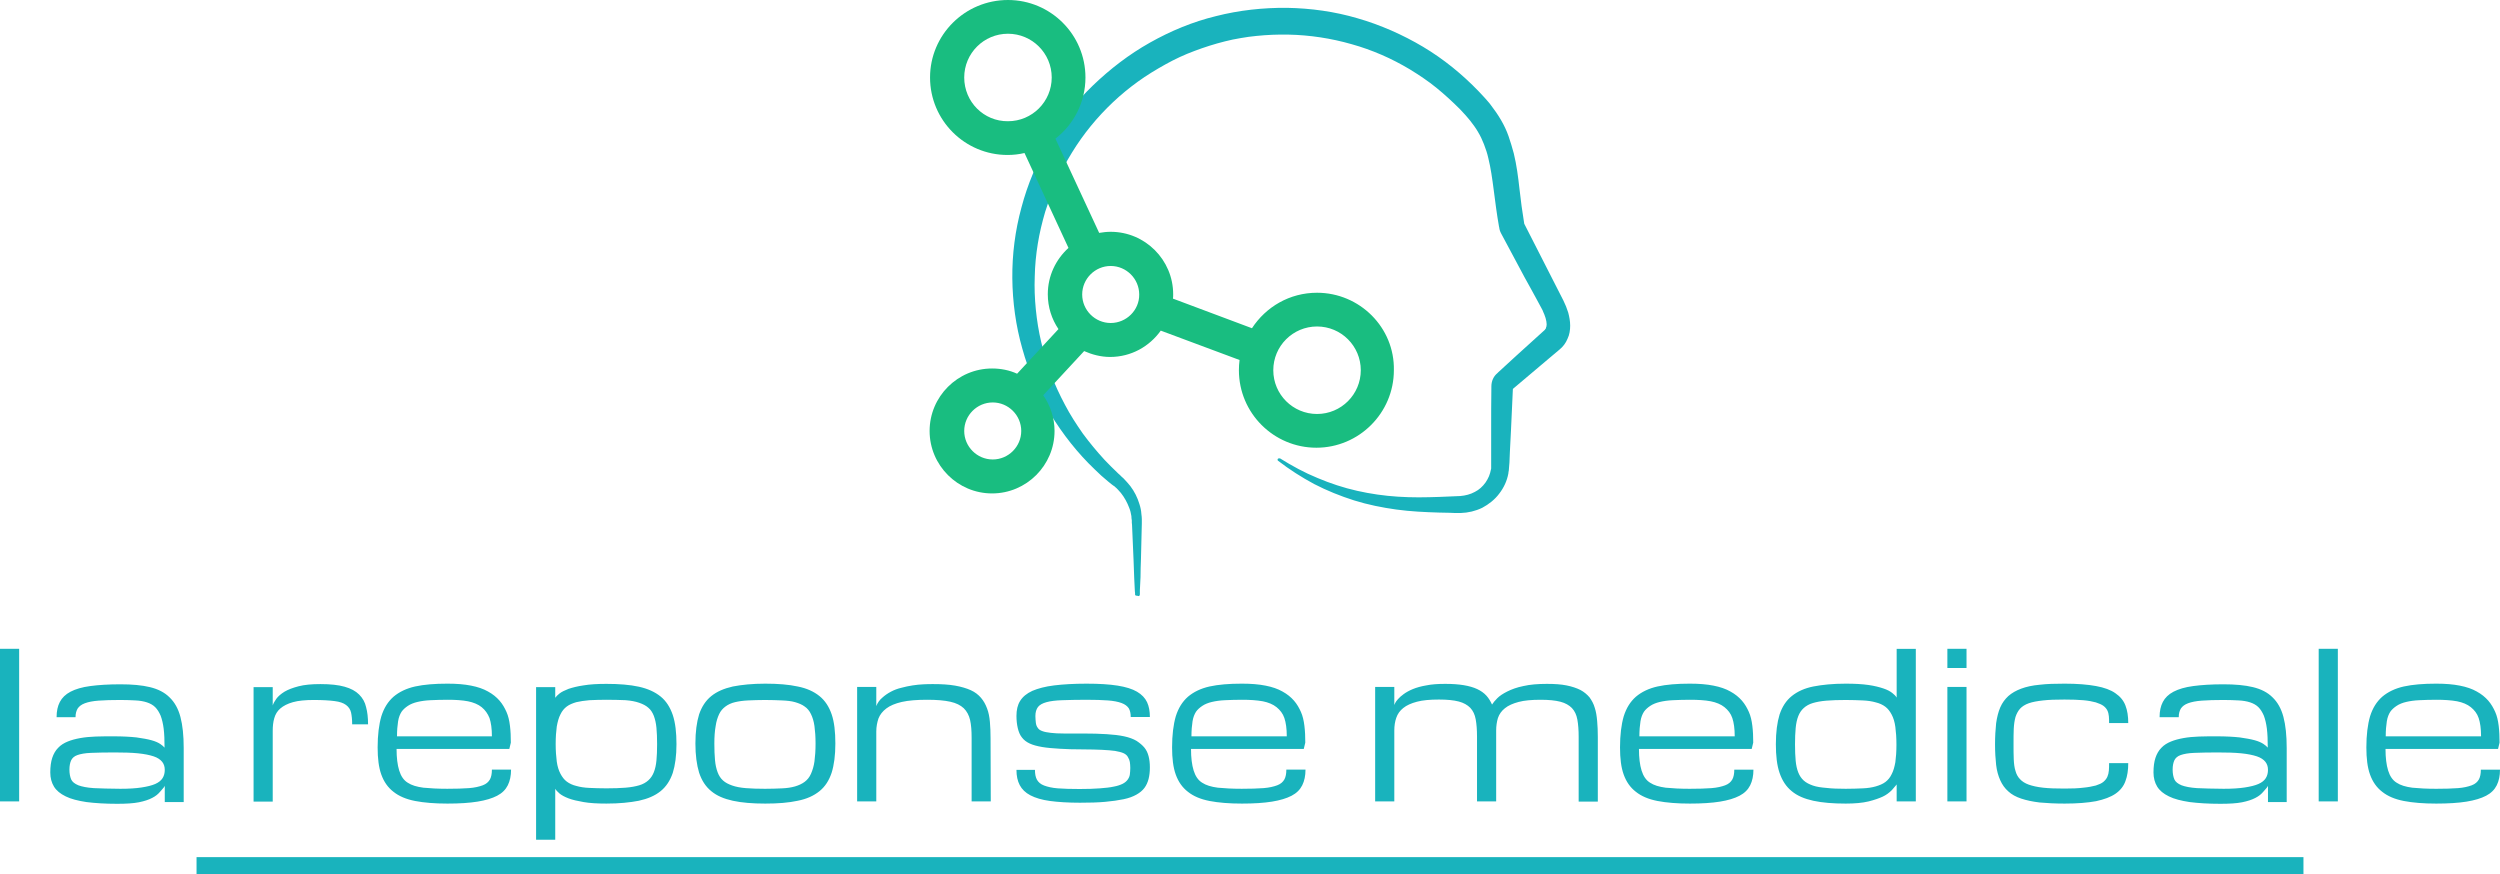
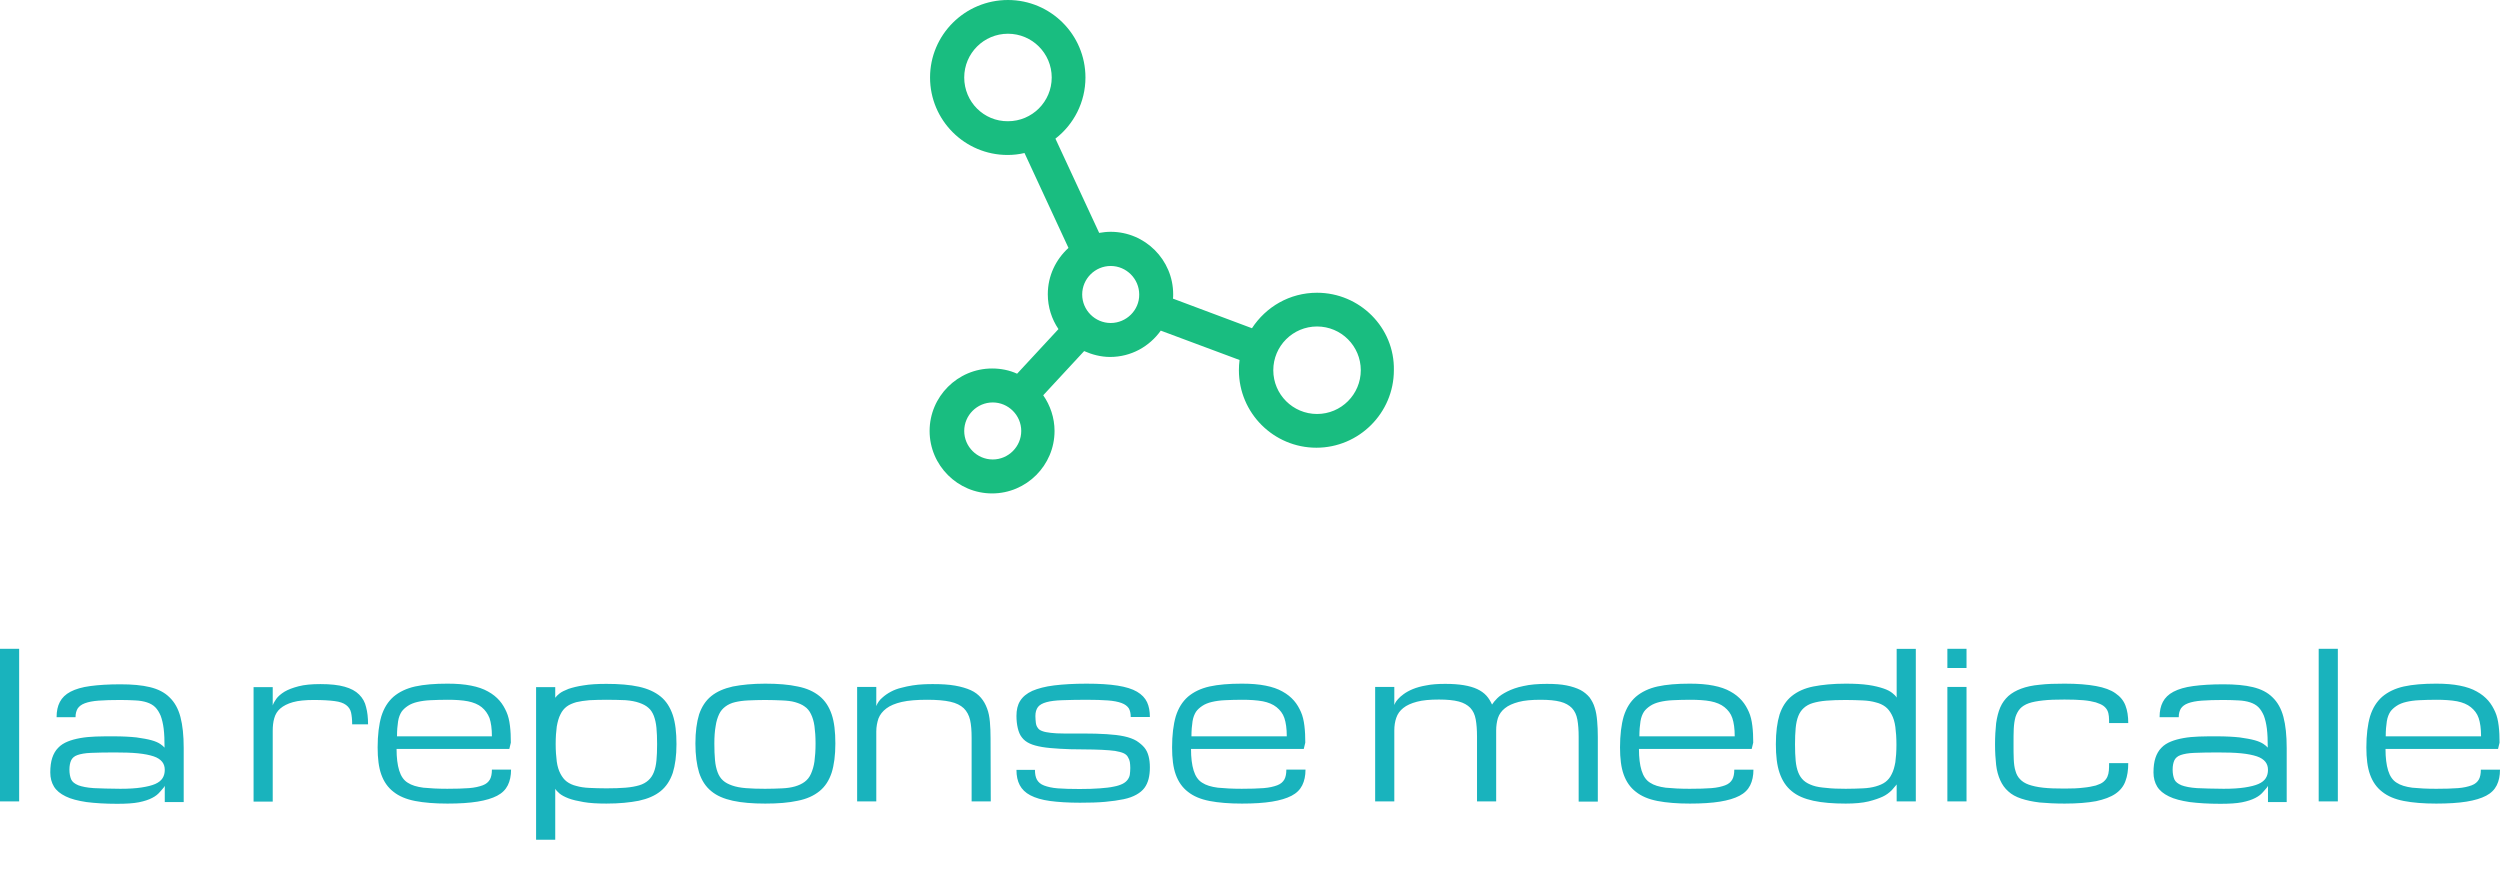
<svg xmlns="http://www.w3.org/2000/svg" version="1.1" id="Calque_1" x="0px" y="0px" viewBox="0 0 1148.6 401.6" style="enable-background:new 0 0 1148.6 401.6;" xml:space="preserve">
  <style type="text/css">
	.st0{fill:#19B3BD;}
	.st1{fill:#19BD80;}
</style>
  <desc>Created with Snap</desc>
  <desc>Created with Snap</desc>
  <desc>Created with Snap</desc>
  <g>
    <g>
-       <path class="st0" d="M521.7,273.1c-0.4,0.9-0.1,0.2-0.2,0.4v-0.2v-0.2v-0.5l-0.1-1l-0.1-2l-0.2-4.1l-0.3-8.2l-0.7-16.2l-0.1-1    v-0.5v-0.5c-0.1-0.6-0.2-1.3-0.2-2c-0.2-1.3-0.5-2.6-1-3.8c-0.9-2.4-2.2-4.8-3.8-6.8c-0.9-1-1.7-2-2.7-2.8    c-0.2-0.2-0.5-0.5-0.8-0.6l-0.4-0.3l-0.4-0.3c-0.5-0.4-1.1-0.9-1.6-1.3c-2.1-1.7-4.2-3.6-6.1-5.5c-7.9-7.5-14.7-16.2-20.4-25.5    c-5.6-9.3-10-19.5-12.9-30c-3-10.5-4.5-21.5-4.6-32.4c-0.1-10.9,1.3-21.9,4.2-32.5c2.8-10.6,7.1-20.8,12.6-30.2    c5.5-9.5,12.3-18.2,20.2-25.8s16.6-14.3,26.2-19.7S548,10,558.7,7.4c10.6-2.7,21.6-3.9,32.6-3.8c11,0.2,21.9,1.7,32.4,4.8    c5.3,1.5,10.4,3.4,15.5,5.6c5,2.2,9.9,4.7,14.6,7.5c9.4,5.6,18,12.6,25.6,20.5c0.9,1,1.9,2,2.8,3l0.7,0.8l0.7,0.8    c0.5,0.5,0.9,1.1,1.3,1.6c1.7,2.2,3.3,4.5,4.7,6.9c1.4,2.4,2.6,4.9,3.5,7.5c0.9,2.6,1.7,5.3,2.4,7.9c1.3,5.3,2,10.8,2.6,16.2    c0.6,5.4,1.3,10.7,2.2,16.1l-0.2-0.4l10.4,20.4l5.2,10.2l2.6,5.1c0.9,1.8,1.6,3.6,2.2,5.5c0.5,1.9,0.9,3.9,0.9,6    c0,2-0.3,4.2-1.2,6c-0.8,2-2.1,3.7-3.7,5l-4.4,3.7L694.7,179l0.4-0.8l-0.9,19.6l-0.5,9.8l-0.2,4.9l-0.2,2.4c0,0.4-0.1,0.9-0.1,1.3    c-0.1,0.5-0.2,0.9-0.2,1.3c-0.6,3.4-2.1,6.6-4.2,9.3c-2,2.7-4.8,4.9-7.8,6.5c-3.1,1.5-6.5,2.3-9.9,2.4c-0.4,0-0.9,0-1.3,0h-1.3    l-2.4-0.1c-1.6,0-3.3-0.1-4.9-0.1c-6.6-0.2-13.2-0.5-19.7-1.4c-6.5-0.9-13-2.2-19.4-4.2c-6.3-2-12.5-4.5-18.3-7.5    c-5.8-3.1-11.4-6.7-16.6-10.7c-0.3-0.2-0.3-0.6-0.1-0.9c0.2-0.2,0.5-0.3,0.9-0.2h0.1c5.6,3.5,11.3,6.6,17.2,9    c5.9,2.5,12,4.5,18.2,5.9s12.5,2.3,18.8,2.7c3.1,0.2,6.4,0.3,9.5,0.3c3.2,0,6.4-0.1,9.6-0.2l9.5-0.4c2.4-0.2,4.7-0.8,6.7-1.9    c2-1,3.6-2.5,4.9-4.3c0.6-0.9,1.2-1.9,1.6-2.9c0.4-1,0.7-2,0.9-3.1c0.1-0.2,0.1-0.5,0.1-0.7V215c0-0.1,0-0.2,0-0.2v-0.1v-0.1l0,0    c0,0,0-0.1,0,0v-0.3v-2.4V207v-9.8c0-6.5,0-13.1,0.1-19.7c0-2.4,1-4.6,2.7-6l0.5-0.5l8.5-7.8l8.5-7.7l4.2-3.8l0.1-0.1l0.1-0.1    c0.1-0.1,0.1-0.1,0.1-0.2c0.1-0.1,0.2-0.2,0.2-0.2c0.1-0.2,0.2-0.3,0.2-0.5s0.1-0.4,0.2-0.6c0-0.2,0.1-0.6,0.1-1    c0-0.8-0.2-1.8-0.5-2.9c-0.2-0.5-0.4-1.2-0.6-1.7c-0.2-0.3-0.2-0.6-0.4-0.9l-0.2-0.5l-0.2-0.5l-2.7-5c-1.8-3.4-3.7-6.7-5.5-10    l-5.4-10.1l-5.4-10.1c-0.5-0.9-0.8-1.9-0.9-2.8l-0.1-0.4c-1-5.6-1.7-11.2-2.4-16.6s-1.4-10.4-2.5-14.8c-0.5-2.3-1.2-4.3-2-6.4    c-0.8-2-1.6-3.8-2.7-5.6c-1-1.8-2.3-3.5-3.6-5.2l-0.5-0.6l-0.5-0.6l-0.6-0.7l-0.6-0.7c-0.9-0.9-1.6-1.8-2.5-2.7    c-3.5-3.5-7.1-6.8-10.9-9.9c-3.8-3.1-7.9-5.8-12.1-8.4c-4.2-2.5-8.6-4.8-13-6.7s-9.1-3.6-13.8-4.9c-9.4-2.7-19.2-4.2-29-4.4    c-4.9-0.1-9.8,0.1-14.7,0.6c-2.4,0.2-4.9,0.6-7.3,1c-2.4,0.4-4.9,0.9-7.2,1.5c-4.8,1.2-9.5,2.7-14,4.4c-4.6,1.7-9.1,3.8-13.4,6.2    c-4.3,2.4-8.6,5-12.6,7.9c-4,2.9-7.8,6-11.5,9.5c-7.2,6.8-13.6,14.6-18.8,23.1c-2.6,4.2-4.9,8.6-7,13.2c-2,4.6-3.8,9.3-5.3,14    c-1.4,4.8-2.6,9.7-3.4,14.7c-0.8,4.9-1.3,10-1.4,15.1c-0.2,5,0,10.1,0.5,15.1c0.5,5,1.3,10,2.5,15.1c1.2,4.9,2.7,9.9,4.5,14.7    c1.8,4.8,4,9.5,6.4,14c2.4,4.6,5.2,8.9,8.2,13.2c3.1,4.2,6.4,8.2,10,12.1c1.8,1.9,3.7,3.8,5.6,5.6c0.5,0.5,0.9,0.9,1.4,1.3    l0.1,0.1c0,0,0,0,0.1,0.1l0.2,0.2l0.4,0.4c0.3,0.2,0.5,0.5,0.9,0.8c1.1,1.1,2.1,2.3,3.1,3.5c1.9,2.5,3.3,5.3,4.2,8.3    c0.5,1.5,0.8,3,0.9,4.6c0.1,0.8,0.2,1.5,0.2,2.3v0.5c0,0.2,0,0.4,0,0.5v1c-0.1,2.7-0.1,5.4-0.2,8.2l-0.2,8.2    c-0.1,2.7-0.2,5.4-0.2,8.2l-0.2,4.1l-0.1,2v1v0.5v0.2v0.2c-0.1,0.2,0.2-0.4-0.2,0.6c-0.2,0.2-0.7,0.2-0.9,0    C521.5,273.8,521.5,273.3,521.7,273.1z" />
-     </g>
+       </g>
    <g>
      <path class="st1" d="M605.1,134.5c-12.6,0-23.5,6.5-29.9,16.3l-36.3-13.6c0.1-0.6,0.1-1.3,0.1-2c0-15.8-12.9-28.7-28.7-28.7    c-1.8,0-3.5,0.2-5.3,0.5l-20.1-43.3c8.4-6.5,13.8-16.7,13.8-28.1c0-19.7-16-35.6-35.6-35.6c-19.8,0-35.8,16-35.8,35.6    c0,19.7,16,35.6,35.6,35.6c2.7,0,5.3-0.3,7.8-0.9l20.2,43.6c-5.8,5.3-9.5,12.8-9.5,21.3c0,5.9,1.8,11.4,4.9,16l-19,20.5    c-3.5-1.6-7.4-2.4-11.5-2.4c-15.8,0-28.7,12.9-28.7,28.7s12.9,28.7,28.7,28.7c15.8,0,28.7-12.9,28.7-28.7c0-6.1-2-11.8-5.2-16.4    l18.8-20.3c3.6,1.6,7.7,2.7,11.9,2.7c9.7,0,18.1-4.8,23.3-12.1l36.2,13.5c-0.2,1.6-0.3,3.1-0.3,4.7c0,19.7,16,35.6,35.6,35.6    s35.6-16,35.6-35.6C640.8,150.5,624.7,134.5,605.1,134.5z M443,35.6c0-11.1,9-20.1,20.1-20.1s20.1,9,20.1,20.1s-9,20.1-20.1,20.1    C452,55.8,443,46.8,443,35.6z M456.1,211.1c-7.2,0-13.1-5.9-13.1-13.1s5.9-13.1,13.1-13.1c7.2,0,13.1,5.9,13.1,13.1    S463.3,211.1,456.1,211.1z M510.3,148.4c-7.2,0-13.1-5.9-13.1-13.1s5.9-13.1,13.1-13.1s13.1,5.9,13.1,13.1    C523.5,142.5,517.5,148.4,510.3,148.4z M605.1,190.2c-11.1,0-20.1-9-20.1-20.1s9-20.1,20.1-20.1c11.1,0,20.1,9,20.1,20.1    S616.2,190.2,605.1,190.2z" />
    </g>
  </g>
  <desc>Created with Snap</desc>
-   <rect x="90.3" y="393.8" class="st0" width="968" height="7.8" />
  <path class="st0" d="M0,368.2v-70.1h8.8v70.1H0z M75.7,368.2V361c-0.1,0.4-0.8,1.3-2.1,2.7l0,0c-0.9,1.1-2.1,2.1-3.7,2.9  c-1.5,0.8-3.6,1.5-6.1,2s-5.9,0.7-10,0.7l0,0c-5.5,0-10.2-0.3-14.1-0.8c-3.9-0.6-7.1-1.4-9.5-2.6c-2.5-1.2-4.3-2.7-5.4-4.5  s-1.7-4-1.7-6.5l0,0c0-2.6,0.3-4.9,0.9-6.7c0.6-1.8,1.5-3.4,2.7-4.6c1.2-1.3,2.7-2.2,4.4-2.9c1.7-0.7,3.6-1.2,5.8-1.6  s4.6-0.6,7.1-0.7c2.6-0.1,5.3-0.1,8.2-0.1l0,0c4.2,0,7.7,0.2,10.5,0.5c2.8,0.4,5.1,0.8,6.9,1.3s3.1,1.1,4,1.7s1.6,1.2,2,1.7l0,0  c0-3.4-0.1-6.3-0.4-8.7c-0.3-2.4-0.8-4.4-1.4-6c-0.7-1.6-1.5-2.9-2.5-3.9s-2.3-1.7-3.8-2.2s-3.3-0.8-5.3-0.9c-2-0.1-4.3-0.2-6.9-0.2  l0,0c-4,0-7.3,0.1-10,0.3c-2.6,0.2-4.7,0.6-6.3,1.2s-2.6,1.4-3.3,2.4c-0.6,1-1,2.3-1,4l0,0H26c0-2.8,0.5-5.1,1.5-7s2.6-3.5,4.9-4.7  s5.3-2.1,9.1-2.6c3.7-0.5,8.4-0.8,13.8-0.8l0,0c5.4,0,9.9,0.4,13.6,1.3c3.7,0.9,6.7,2.4,9,4.7c2.3,2.2,4,5.2,5,9s1.5,8.5,1.5,14.3  l0,0v24.8h-8.7C75.7,368.5,75.7,368.2,75.7,368.2z M55.3,362.4L55.3,362.4c3.9,0,7.1-0.2,9.7-0.6c2.6-0.4,4.7-0.9,6.3-1.6  c1.6-0.7,2.7-1.6,3.4-2.7c0.7-1.1,1-2.4,1-3.8l0,0c0-1.5-0.4-2.7-1.2-3.7c-0.8-1-2.1-1.9-3.9-2.5s-4.2-1.1-7.2-1.4  c-3-0.3-6.7-0.4-11-0.4l0,0c-4.4,0-7.9,0.1-10.6,0.2s-4.8,0.5-6.2,1c-1.5,0.5-2.4,1.4-2.9,2.4c-0.5,1.1-0.8,2.5-0.8,4.3l0,0  c0,1.8,0.3,3.3,0.8,4.5c0.5,1.1,1.6,2,3.3,2.7c1.6,0.6,4,1.1,7.1,1.3C46.1,362.2,50.2,362.4,55.3,362.4z M169.1,332.8h-7.3  c0-2.2-0.2-4-0.5-5.4s-1.1-2.6-2.3-3.5s-2.9-1.5-5.3-1.8c-2.3-0.3-5.5-0.5-9.5-0.5l0,0c-3.9,0-7.1,0.3-9.6,1s-4.4,1.7-5.8,2.9  c-1.4,1.2-2.3,2.7-2.8,4.5c-0.5,1.7-0.7,3.7-0.7,5.8l0,0v32.5h-8.8v-52.6h8.8v8.4c0.3-0.9,0.9-2,1.7-3.1c0.8-1.1,2.1-2.2,3.7-3.2  c1.7-1,3.8-1.8,6.5-2.5s6-1,10-1l0,0c4.6,0,8.3,0.4,11.1,1.2c2.9,0.8,5.1,2,6.7,3.6c1.6,1.6,2.7,3.5,3.2,5.8  C168.8,327.1,169.1,329.7,169.1,332.8L169.1,332.8z M205.6,369.2L205.6,369.2c-5.8,0-10.8-0.4-14.9-1.2c-4.1-0.8-7.4-2.2-9.9-4.2  c-2.6-2-4.4-4.6-5.6-7.9c-1.2-3.3-1.7-7.5-1.7-12.5l0,0c0-5.7,0.6-10.5,1.7-14.3c1.2-3.8,3-6.7,5.6-9c2.6-2.2,5.9-3.8,9.9-4.7  c4.1-0.9,9-1.3,14.9-1.3l0,0c4.2,0,7.8,0.3,10.8,0.9c3.1,0.6,5.7,1.5,7.8,2.7c2.2,1.2,3.9,2.6,5.3,4.2c1.4,1.6,2.4,3.4,3.2,5.2  c0.8,1.8,1.3,3.9,1.6,6.4c0.3,2.4,0.4,5,0.4,7.7l0,0l-0.7,2.9h-51.8c0,4,0.4,7.3,1.2,9.9s2.1,4.5,3.9,5.6c1.8,1.2,4.2,1.9,7.2,2.3  c3,0.3,6.7,0.5,11,0.5l0,0c4,0,7.3-0.1,10-0.3c2.6-0.2,4.7-0.7,6.3-1.3c1.6-0.6,2.6-1.5,3.3-2.7c0.6-1.1,0.9-2.6,0.9-4.5l0,0h8.8  c0,2.8-0.5,5.2-1.5,7.2s-2.6,3.6-4.9,4.8c-2.3,1.2-5.3,2.1-9,2.7C215.7,368.9,211.1,369.2,205.6,369.2z M205.6,321.5L205.6,321.5  c-2.9,0-5.5,0.1-7.8,0.2s-4.3,0.4-6,0.8s-3.2,1-4.4,1.8s-2.2,1.7-2.9,2.7c-0.7,1.1-1.3,2.5-1.6,4.4s-0.5,4.2-0.5,6.9l0,0H226  c0-3.6-0.4-6.3-1.1-8.4c-0.8-2-2-3.7-3.6-5s-3.8-2.2-6.3-2.7C212.4,321.7,209.3,321.5,205.6,321.5z M278.6,314.2L278.6,314.2  c5.8,0,10.8,0.4,14.9,1.3s7.4,2.4,10,4.5s4.4,5,5.6,8.5c1.2,3.6,1.7,8.1,1.7,13.4l0,0c0,5.3-0.6,9.7-1.7,13.2  c-1.2,3.5-3,6.3-5.6,8.4s-5.9,3.5-10,4.4c-4.1,0.8-9,1.3-14.9,1.3l0,0c-4.2,0-7.7-0.2-10.5-0.7s-5.1-1-6.9-1.7s-3.1-1.4-4.1-2.2  c-0.9-0.8-1.6-1.5-2-2.2l0,0v23.4h-8.8v-70.1h8.8v4.9c0.4-0.6,1.1-1.3,2-2s2.3-1.4,4.1-2.1c1.8-0.6,4.1-1.2,6.9-1.6  C271,314.4,274.4,314.2,278.6,314.2z M278.6,321.5L278.6,321.5c-2.9,0-5.5,0.1-7.8,0.2c-2.3,0.2-4.3,0.5-6,0.9  c-1.7,0.5-3.2,1.1-4.4,2c-1.2,0.9-2.2,2.1-2.9,3.6c-0.8,1.5-1.3,3.4-1.7,5.6c-0.3,2.2-0.5,4.9-0.5,8l0,0c0,3.1,0.2,5.8,0.5,8.1  c0.3,2.2,0.9,4.1,1.7,5.6s1.7,2.7,2.9,3.6c1.2,0.9,2.7,1.6,4.4,2c1.7,0.5,3.7,0.8,6,0.9s4.9,0.2,7.8,0.2l0,0c3.4,0,6.3-0.1,8.8-0.3  c2.5-0.2,4.6-0.6,6.3-1.1c1.7-0.5,3.1-1.3,4.2-2.3s1.9-2.2,2.5-3.7s1-3.3,1.2-5.4s0.3-4.6,0.3-7.5l0,0c0-2.9-0.1-5.4-0.3-7.5  c-0.2-2.1-0.6-3.9-1.2-5.5c-0.6-1.5-1.4-2.8-2.5-3.7c-1.1-1-2.5-1.7-4.2-2.3c-1.7-0.6-3.8-1-6.3-1.2  C284.9,321.6,282,321.5,278.6,321.5z M319.5,341.6L319.5,341.6c0-5.4,0.6-9.8,1.7-13.4c1.2-3.5,3-6.3,5.6-8.4s5.9-3.5,9.9-4.4  c4.1-0.8,9-1.3,14.9-1.3l0,0c5.8,0,10.8,0.4,14.9,1.3c4.1,0.8,7.4,2.3,10,4.4s4.4,4.9,5.6,8.4s1.7,8,1.7,13.4l0,0  c0,5.4-0.6,9.9-1.7,13.4c-1.2,3.6-3,6.4-5.6,8.5s-5.9,3.6-10,4.4c-4.1,0.9-9,1.3-14.9,1.3l0,0c-5.8,0-10.8-0.4-14.9-1.3  s-7.4-2.3-9.9-4.4c-2.6-2.1-4.4-4.9-5.6-8.5C320.1,351.4,319.5,346.9,319.5,341.6z M328.2,341.6L328.2,341.6c0,2.9,0.1,5.5,0.3,7.6  c0.2,2.2,0.6,4,1.2,5.6s1.4,2.8,2.5,3.8s2.5,1.7,4.2,2.3c1.7,0.6,3.8,1,6.3,1.2s5.4,0.3,8.8,0.3l0,0c2.9,0,5.5-0.1,7.8-0.2  s4.3-0.4,6-0.9s3.2-1.2,4.4-2.1c1.2-0.9,2.2-2.1,2.9-3.7c0.7-1.6,1.3-3.5,1.6-5.7c0.3-2.3,0.5-5,0.5-8.2l0,0c0-3.1-0.2-5.8-0.5-8  s-0.9-4.1-1.6-5.5c-0.7-1.5-1.7-2.7-2.9-3.5c-1.2-0.9-2.7-1.5-4.4-2s-3.7-0.7-6-0.8c-2.3-0.1-4.9-0.2-7.8-0.2l0,0  c-2.9,0-5.5,0.1-7.8,0.2s-4.3,0.4-6,0.8s-3.2,1.1-4.4,2c-1.2,0.9-2.2,2-2.9,3.5c-0.7,1.5-1.3,3.3-1.6,5.5  C328.4,335.8,328.2,338.4,328.2,341.6z M455.2,368.2h-8.8V339c0-3.3-0.2-6-0.7-8.2s-1.5-4-2.9-5.4c-1.5-1.4-3.5-2.4-6.2-3  s-6.2-0.9-10.6-0.9l0,0c-4.7,0-8.6,0.3-11.7,1c-3,0.7-5.4,1.7-7.1,3s-2.9,2.8-3.6,4.6c-0.6,1.8-1,3.8-1,6l0,0v32.1h-8.8v-52.6h8.8  v8.8c0.6-1.5,1.5-2.8,2.7-3.8c1.2-1.1,2.5-2,4-2.8s3.1-1.4,4.8-1.8c1.7-0.5,3.5-0.8,5.2-1.1c1.7-0.3,3.4-0.4,5-0.5s3.1-0.1,4.4-0.1  l0,0c3.9,0,7.2,0.2,10.1,0.7c2.8,0.5,5.2,1.2,7.2,2.1s3.5,2.1,4.7,3.5s2.1,3,2.8,4.9c0.7,1.8,1.1,3.9,1.3,6.2  c0.2,2.3,0.3,4.7,0.3,7.4l0,0L455.2,368.2z M497.6,344.3L497.6,344.3c3.4,0,6.3,0.1,8.7,0.2s4.4,0.3,6,0.5c1.6,0.3,2.9,0.6,3.8,1  c0.9,0.4,1.7,1,2.1,1.8c0.5,0.8,0.8,1.6,0.9,2.3c0.1,0.8,0.2,1.7,0.2,2.7l0,0c0,1.1-0.1,2.1-0.2,3c-0.1,0.9-0.5,1.7-1,2.4  c-0.5,0.7-1.3,1.4-2.3,1.9s-2.4,1-4.1,1.3c-1.7,0.4-3.9,0.6-6.4,0.8c-2.6,0.2-5.7,0.3-9.3,0.3l0,0c-4,0-7.3-0.1-10-0.3  c-2.6-0.2-4.7-0.7-6.3-1.3c-1.6-0.6-2.6-1.5-3.3-2.7c-0.6-1.1-0.9-2.6-0.9-4.5l0,0H467c0,2.8,0.5,5.1,1.5,7s2.6,3.5,4.9,4.7  s5.3,2.1,9,2.6s8.3,0.8,13.8,0.8l0,0c4.4,0,8.2-0.1,11.5-0.4s6.1-0.7,8.5-1.2c2.4-0.5,4.3-1.2,5.9-2.1c1.6-0.9,2.8-1.9,3.7-3.1  s1.5-2.6,1.9-4.1c0.4-1.6,0.6-3.3,0.6-5.3l0,0c0-2-0.2-3.7-0.6-5.2c-0.4-1.5-1-2.8-1.9-3.9s-2.1-2.1-3.6-3.1  c-1.5-0.9-3.4-1.6-5.7-2.1s-5-0.8-8.1-1s-6.7-0.3-10.9-0.3l0,0c-3.4,0-6.3,0-8.7,0c-2.4,0-4.4-0.1-6-0.3c-1.6-0.2-2.9-0.4-3.9-0.8  c-0.9-0.3-1.7-0.8-2.1-1.5c-0.5-0.6-0.8-1.5-0.9-2.4c-0.1-1-0.2-2-0.2-3l0,0c0-1.8,0.4-3.1,1.2-4.2c0.8-1,2.1-1.7,3.9-2.2  s4.2-0.8,7.2-0.9s6.7-0.2,11-0.2l0,0c4,0,7.3,0.1,10,0.3c2.6,0.2,4.7,0.6,6.3,1.2s2.6,1.4,3.3,2.4c0.6,1,0.9,2.4,0.9,4l0,0h8.8  c0-2.6-0.4-4.9-1.3-6.8c-0.9-1.9-2.4-3.5-4.6-4.8c-2.2-1.3-5.2-2.2-8.9-2.8c-3.8-0.6-8.5-0.9-14.3-0.9l0,0c-5.8,0-10.8,0.3-14.9,0.8  s-7.4,1.4-10,2.5c-2.6,1.2-4.4,2.7-5.6,4.6s-1.7,4.2-1.7,6.9l0,0c0,2,0.2,3.9,0.6,5.6s1,3.2,1.9,4.3c0.9,1.2,2.1,2.1,3.6,2.8  c1.5,0.7,3.4,1.2,5.7,1.6c2.3,0.4,5,0.6,8.1,0.8C489.8,344.2,493.5,344.3,497.6,344.3z M570.6,369.2L570.6,369.2  c-5.8,0-10.8-0.4-14.9-1.2c-4.1-0.8-7.4-2.2-9.9-4.2c-2.6-2-4.4-4.6-5.6-7.9c-1.2-3.3-1.7-7.5-1.7-12.5l0,0c0-5.7,0.6-10.5,1.7-14.3  c1.2-3.8,3-6.7,5.6-9c2.6-2.2,5.9-3.8,9.9-4.7c4.1-0.9,9-1.3,14.9-1.3l0,0c4.2,0,7.8,0.3,10.8,0.9c3.1,0.6,5.7,1.5,7.8,2.7  c2.2,1.2,3.9,2.6,5.3,4.2c1.4,1.6,2.4,3.4,3.2,5.2c0.8,1.8,1.3,3.9,1.6,6.4c0.3,2.4,0.4,5,0.4,7.7l0,0l-0.7,2.9h-51.8  c0,4,0.4,7.3,1.2,9.9s2.1,4.5,3.9,5.6c1.8,1.2,4.2,1.9,7.2,2.3c3,0.3,6.7,0.5,11,0.5l0,0c4,0,7.3-0.1,10-0.3  c2.6-0.2,4.7-0.7,6.3-1.3c1.6-0.6,2.6-1.5,3.3-2.7c0.6-1.1,0.9-2.6,0.9-4.5l0,0h8.8c0,2.8-0.5,5.2-1.5,7.2s-2.6,3.6-4.9,4.8  c-2.3,1.2-5.3,2.1-9,2.7C580.7,368.9,576.1,369.2,570.6,369.2z M570.6,321.5L570.6,321.5c-2.9,0-5.5,0.1-7.8,0.2s-4.3,0.4-6,0.8  s-3.2,1-4.4,1.8s-2.2,1.7-2.9,2.7c-0.7,1.1-1.3,2.5-1.6,4.4s-0.5,4.2-0.5,6.9l0,0h43.8c0-3.6-0.4-6.3-1.1-8.4s-2-3.7-3.6-5  s-3.8-2.2-6.3-2.7C577.4,321.7,574.3,321.5,570.6,321.5z M687.4,335.6v32.6h-8.8v-29.7c0-3.2-0.2-5.8-0.6-8s-1.2-3.9-2.5-5.3  c-1.3-1.3-3-2.3-5.3-2.9s-5.3-0.9-9.1-0.9l0,0c-4.1,0-7.5,0.3-10.1,1s-4.7,1.6-6.3,2.9c-1.5,1.2-2.6,2.7-3.2,4.5  c-0.6,1.7-0.9,3.7-0.9,5.8l0,0v32.6h-8.8v-52.6h8.8v8.3c0-0.1,0.2-0.4,0.4-0.9s0.7-1.1,1.3-1.8c0.6-0.7,1.5-1.5,2.6-2.3  s2.5-1.6,4.2-2.3c1.7-0.7,3.8-1.3,6.2-1.7c2.4-0.5,5.3-0.7,8.7-0.7l0,0c3.3,0,6.1,0.2,8.5,0.6s4.5,1,6.2,1.8s3.1,1.8,4.2,3  c1.1,1.2,1.9,2.6,2.6,4.1l0,0c0.5-0.8,1.3-1.8,2.4-2.9c1.1-1.1,2.6-2.1,4.6-3.1s4.4-1.9,7.4-2.5c3-0.7,6.6-1,10.8-1l0,0  c3.5,0,6.5,0.2,9,0.7s4.6,1.2,6.4,2.1c1.7,0.9,3.1,2.1,4.2,3.4c1,1.4,1.9,3,2.4,4.8c0.6,1.8,0.9,3.8,1.1,6.1  c0.2,2.2,0.3,4.7,0.3,7.3l0,0v29.7h-8.8v-29.7c0-3.2-0.2-5.8-0.6-8c-0.4-2.2-1.2-3.9-2.5-5.3c-1.3-1.3-3-2.3-5.3-2.9  s-5.3-0.9-9.1-0.9l0,0c-4.1,0-7.5,0.3-10.1,1s-4.7,1.6-6.3,2.9c-1.5,1.2-2.6,2.7-3.2,4.5C687.7,331.6,687.4,333.5,687.4,335.6  L687.4,335.6z M776.4,369.2L776.4,369.2c-5.8,0-10.8-0.4-14.9-1.2c-4.1-0.8-7.4-2.2-9.9-4.2c-2.6-2-4.4-4.6-5.6-7.9  c-1.2-3.3-1.7-7.5-1.7-12.5l0,0c0-5.7,0.6-10.5,1.7-14.3c1.2-3.8,3-6.7,5.6-9c2.6-2.2,5.9-3.8,9.9-4.7c4.1-0.9,9-1.3,14.9-1.3l0,0  c4.2,0,7.8,0.3,10.8,0.9c3.1,0.6,5.7,1.5,7.8,2.7c2.2,1.2,3.9,2.6,5.3,4.2c1.4,1.6,2.4,3.4,3.2,5.2c0.8,1.8,1.3,3.9,1.6,6.4  c0.3,2.4,0.4,5,0.4,7.7l0,0l-0.7,2.9H753c0,4,0.4,7.3,1.2,9.9s2.1,4.5,3.9,5.6c1.8,1.2,4.2,1.9,7.2,2.3c3,0.3,6.7,0.5,11,0.5l0,0  c4,0,7.3-0.1,10-0.3c2.6-0.2,4.7-0.7,6.3-1.3c1.6-0.6,2.6-1.5,3.3-2.7c0.6-1.1,0.9-2.6,0.9-4.5l0,0h8.8c0,2.8-0.5,5.2-1.5,7.2  s-2.6,3.6-4.9,4.8c-2.3,1.2-5.3,2.1-9,2.7S781.9,369.2,776.4,369.2z M776.4,321.5L776.4,321.5c-2.9,0-5.5,0.1-7.8,0.2  s-4.3,0.4-6,0.8s-3.2,1-4.4,1.8s-2.2,1.7-2.9,2.7c-0.7,1.1-1.3,2.5-1.6,4.4s-0.5,4.2-0.5,6.9l0,0H797c0-3.6-0.4-6.3-1.1-8.4  s-2-3.7-3.6-5s-3.8-2.2-6.3-2.7S780.1,321.5,776.4,321.5z M848,369.2L848,369.2c-5.8,0-10.8-0.4-14.9-1.3c-4.1-0.9-7.4-2.3-9.9-4.4  c-2.6-2.1-4.4-4.9-5.6-8.4c-1.2-3.5-1.7-7.9-1.7-13.2l0,0c0-5.5,0.6-10,1.7-13.6c1.2-3.6,3-6.4,5.6-8.5s5.9-3.6,9.9-4.4  c4.1-0.8,9-1.3,14.9-1.3l0,0c4.1,0,7.6,0.2,10.4,0.6c2.8,0.4,5.1,1,6.9,1.6c1.8,0.6,3.1,1.3,4.1,2.1c0.9,0.7,1.6,1.4,2,2.1l0,0  v-22.4h8.8v70.1h-8.8v-7.8c0,0-0.7,0.9-2.2,2.6l0,0c-1.3,1.3-2.7,2.3-4.2,3s-3.7,1.5-6.5,2.2C855.6,368.9,852.1,369.2,848,369.2z   M848,362.4L848,362.4c2.9,0,5.5-0.1,7.8-0.2s4.3-0.4,6-0.9s3.2-1.1,4.4-2s2.2-2.1,2.9-3.6c0.8-1.5,1.3-3.3,1.7-5.5  c0.3-2.2,0.5-4.9,0.5-8l0,0c0-3.2-0.2-6-0.5-8.2c-0.3-2.3-0.9-4.2-1.7-5.7s-1.7-2.7-2.9-3.6s-2.7-1.6-4.4-2c-1.7-0.5-3.7-0.8-6-0.9  s-4.9-0.2-7.8-0.2l0,0c-3.4,0-6.4,0.1-8.8,0.3c-2.5,0.2-4.6,0.6-6.3,1.1s-3.1,1.3-4.2,2.3c-1.1,1-1.9,2.2-2.5,3.7s-1,3.4-1.2,5.5  s-0.3,4.7-0.3,7.5l0,0c0,2.9,0.1,5.3,0.3,7.5c0.2,2.1,0.6,3.9,1.2,5.4c0.6,1.5,1.4,2.7,2.5,3.7s2.5,1.7,4.2,2.3s3.8,0.9,6.3,1.1  C841.6,362.3,844.6,362.4,848,362.4z M894.7,368.2v-52.6h8.8v52.6H894.7z M903.5,298.1v8.8h-8.8v-8.8H903.5z M916.6,342L916.6,342  c0-3.6,0.2-6.9,0.5-9.7c0.4-2.8,1-5.2,1.9-7.3c0.9-2.1,2.2-3.8,3.7-5.2c1.6-1.4,3.5-2.5,5.9-3.4s5.2-1.5,8.5-1.8  c3.3-0.4,7.1-0.5,11.5-0.5l0,0c5.8,0,10.6,0.4,14.4,1.1c3.8,0.7,6.8,1.8,8.9,3.3c2.2,1.5,3.7,3.3,4.6,5.6c0.9,2.3,1.3,5,1.3,8.1l0,0  H969c0-1.1,0-2.2-0.1-3.1c-0.1-1-0.3-1.9-0.7-2.7s-1-1.5-1.8-2.1s-2-1.1-3.5-1.6c-1.5-0.4-3.4-0.8-5.8-1c-2.3-0.2-5.2-0.3-8.6-0.3  l0,0c-3.9,0-7.2,0.1-9.8,0.4c-2.7,0.3-4.9,0.7-6.6,1.3c-1.7,0.6-3.1,1.5-4,2.5s-1.6,2.3-2.1,3.8c-0.4,1.5-0.7,3.3-0.8,5.4  s-0.1,4.4-0.1,7.1l0,0c0,2.6,0,4.9,0.1,7c0.1,2,0.3,3.8,0.8,5.3c0.4,1.5,1.1,2.8,2.1,3.8c0.9,1,2.3,1.9,4,2.5s3.9,1.1,6.6,1.4  c2.7,0.3,5.9,0.4,9.8,0.4l0,0c3.4,0,6.3-0.1,8.6-0.4c2.3-0.2,4.2-0.6,5.8-1c1.5-0.5,2.7-1,3.5-1.7s1.4-1.4,1.8-2.3  c0.4-0.9,0.6-1.8,0.7-2.9c0.1-1.1,0.1-2.2,0.1-3.4l0,0h8.8c0,3.2-0.4,6-1.3,8.3c-0.8,2.3-2.4,4.3-4.6,5.8c-2.2,1.5-5.2,2.6-8.9,3.4  c-3.8,0.7-8.6,1.1-14.4,1.1l0,0c-4.4,0-8.2-0.2-11.5-0.5c-3.3-0.4-6.1-1-8.5-1.8s-4.4-1.9-5.9-3.3c-1.6-1.4-2.8-3.1-3.7-5.1  s-1.6-4.4-1.9-7.1C916.8,348.7,916.6,345.5,916.6,342z M1042,368.2V361c-0.1,0.4-0.8,1.3-2.1,2.7l0,0c-0.9,1.1-2.1,2.1-3.7,2.9  c-1.5,0.8-3.6,1.5-6.1,2s-5.9,0.7-10,0.7l0,0c-5.5,0-10.2-0.3-14.1-0.8c-3.9-0.6-7.1-1.4-9.5-2.6c-2.5-1.2-4.3-2.7-5.4-4.5  c-1.1-1.8-1.7-4-1.7-6.5l0,0c0-2.6,0.3-4.9,0.9-6.7c0.6-1.8,1.5-3.4,2.7-4.6c1.2-1.3,2.7-2.2,4.4-2.9c1.7-0.7,3.6-1.2,5.8-1.6  s4.6-0.6,7.1-0.7c2.6-0.1,5.3-0.1,8.2-0.1l0,0c4.2,0,7.7,0.2,10.5,0.5c2.8,0.4,5.1,0.8,6.9,1.3s3.1,1.1,4,1.7s1.6,1.2,2,1.7l0,0  c0-3.4-0.1-6.3-0.4-8.7c-0.3-2.4-0.8-4.4-1.4-6c-0.7-1.6-1.5-2.9-2.5-3.9s-2.3-1.7-3.8-2.2s-3.3-0.8-5.3-0.9s-4.3-0.2-6.9-0.2l0,0  c-4,0-7.3,0.1-10,0.3c-2.6,0.2-4.7,0.6-6.3,1.2s-2.6,1.4-3.3,2.4c-0.6,1-1,2.3-1,4l0,0h-8.8c0-2.8,0.5-5.1,1.5-7s2.6-3.5,4.9-4.7  c2.3-1.2,5.3-2.1,9.1-2.6c3.7-0.5,8.4-0.8,13.8-0.8l0,0c5.4,0,9.9,0.4,13.6,1.3s6.7,2.4,9,4.7c2.3,2.2,4,5.2,5,9s1.5,8.5,1.5,14.3  l0,0v24.8h-8.6V368.2z M1021.6,362.4L1021.6,362.4c3.9,0,7.1-0.2,9.7-0.6s4.7-0.9,6.3-1.6c1.6-0.7,2.7-1.6,3.4-2.7  c0.7-1.1,1-2.4,1-3.8l0,0c0-1.5-0.4-2.7-1.2-3.7c-0.8-1-2.1-1.9-3.9-2.5s-4.2-1.1-7.2-1.4s-6.7-0.4-11-0.4l0,0  c-4.4,0-7.9,0.1-10.6,0.2c-2.7,0.1-4.8,0.5-6.2,1c-1.5,0.5-2.4,1.4-2.9,2.4c-0.5,1.1-0.8,2.5-0.8,4.3l0,0c0,1.8,0.3,3.3,0.8,4.5  c0.5,1.1,1.6,2,3.3,2.7c1.6,0.6,4,1.1,7.1,1.3C1012.4,362.2,1016.5,362.4,1021.6,362.4z M1065.3,368.2v-70.1h8.8v70.1H1065.3z   M1119.3,369.2L1119.3,369.2c-5.8,0-10.8-0.4-14.9-1.2c-4.1-0.8-7.4-2.2-9.9-4.2c-2.6-2-4.4-4.6-5.6-7.9s-1.7-7.5-1.7-12.5l0,0  c0-5.7,0.6-10.5,1.7-14.3c1.2-3.8,3-6.7,5.6-9c2.6-2.2,5.9-3.8,9.9-4.7c4.1-0.9,9-1.3,14.9-1.3l0,0c4.2,0,7.8,0.3,10.8,0.9  c3.1,0.6,5.7,1.5,7.8,2.7c2.2,1.2,3.9,2.6,5.3,4.2s2.4,3.4,3.2,5.2c0.8,1.8,1.3,3.9,1.6,6.4c0.3,2.4,0.4,5,0.4,7.7l0,0l-0.7,2.9  H1096c0,4,0.4,7.3,1.2,9.9c0.8,2.6,2.1,4.5,3.9,5.6c1.8,1.2,4.2,1.9,7.2,2.3c3,0.3,6.7,0.5,11,0.5l0,0c4,0,7.3-0.1,10-0.3  c2.6-0.2,4.7-0.7,6.3-1.3c1.6-0.6,2.6-1.5,3.3-2.7c0.6-1.1,0.9-2.6,0.9-4.5l0,0h8.8c0,2.8-0.5,5.2-1.5,7.2s-2.6,3.6-4.9,4.8  c-2.3,1.2-5.3,2.1-9,2.7S1124.8,369.2,1119.3,369.2z M1119.3,321.5L1119.3,321.5c-2.9,0-5.5,0.1-7.8,0.2s-4.3,0.4-6,0.8  s-3.2,1-4.4,1.8c-1.2,0.8-2.2,1.7-2.9,2.7c-0.7,1.1-1.3,2.5-1.6,4.4c-0.3,1.9-0.5,4.2-0.5,6.9l0,0h43.8c0-3.6-0.4-6.3-1.1-8.4  s-2-3.7-3.6-5s-3.8-2.2-6.3-2.7C1126.1,321.7,1123,321.5,1119.3,321.5z" />
-   <path class="st0" d="M574.3,268.6L574.3,268.6L574.3,268.6z" />
</svg>